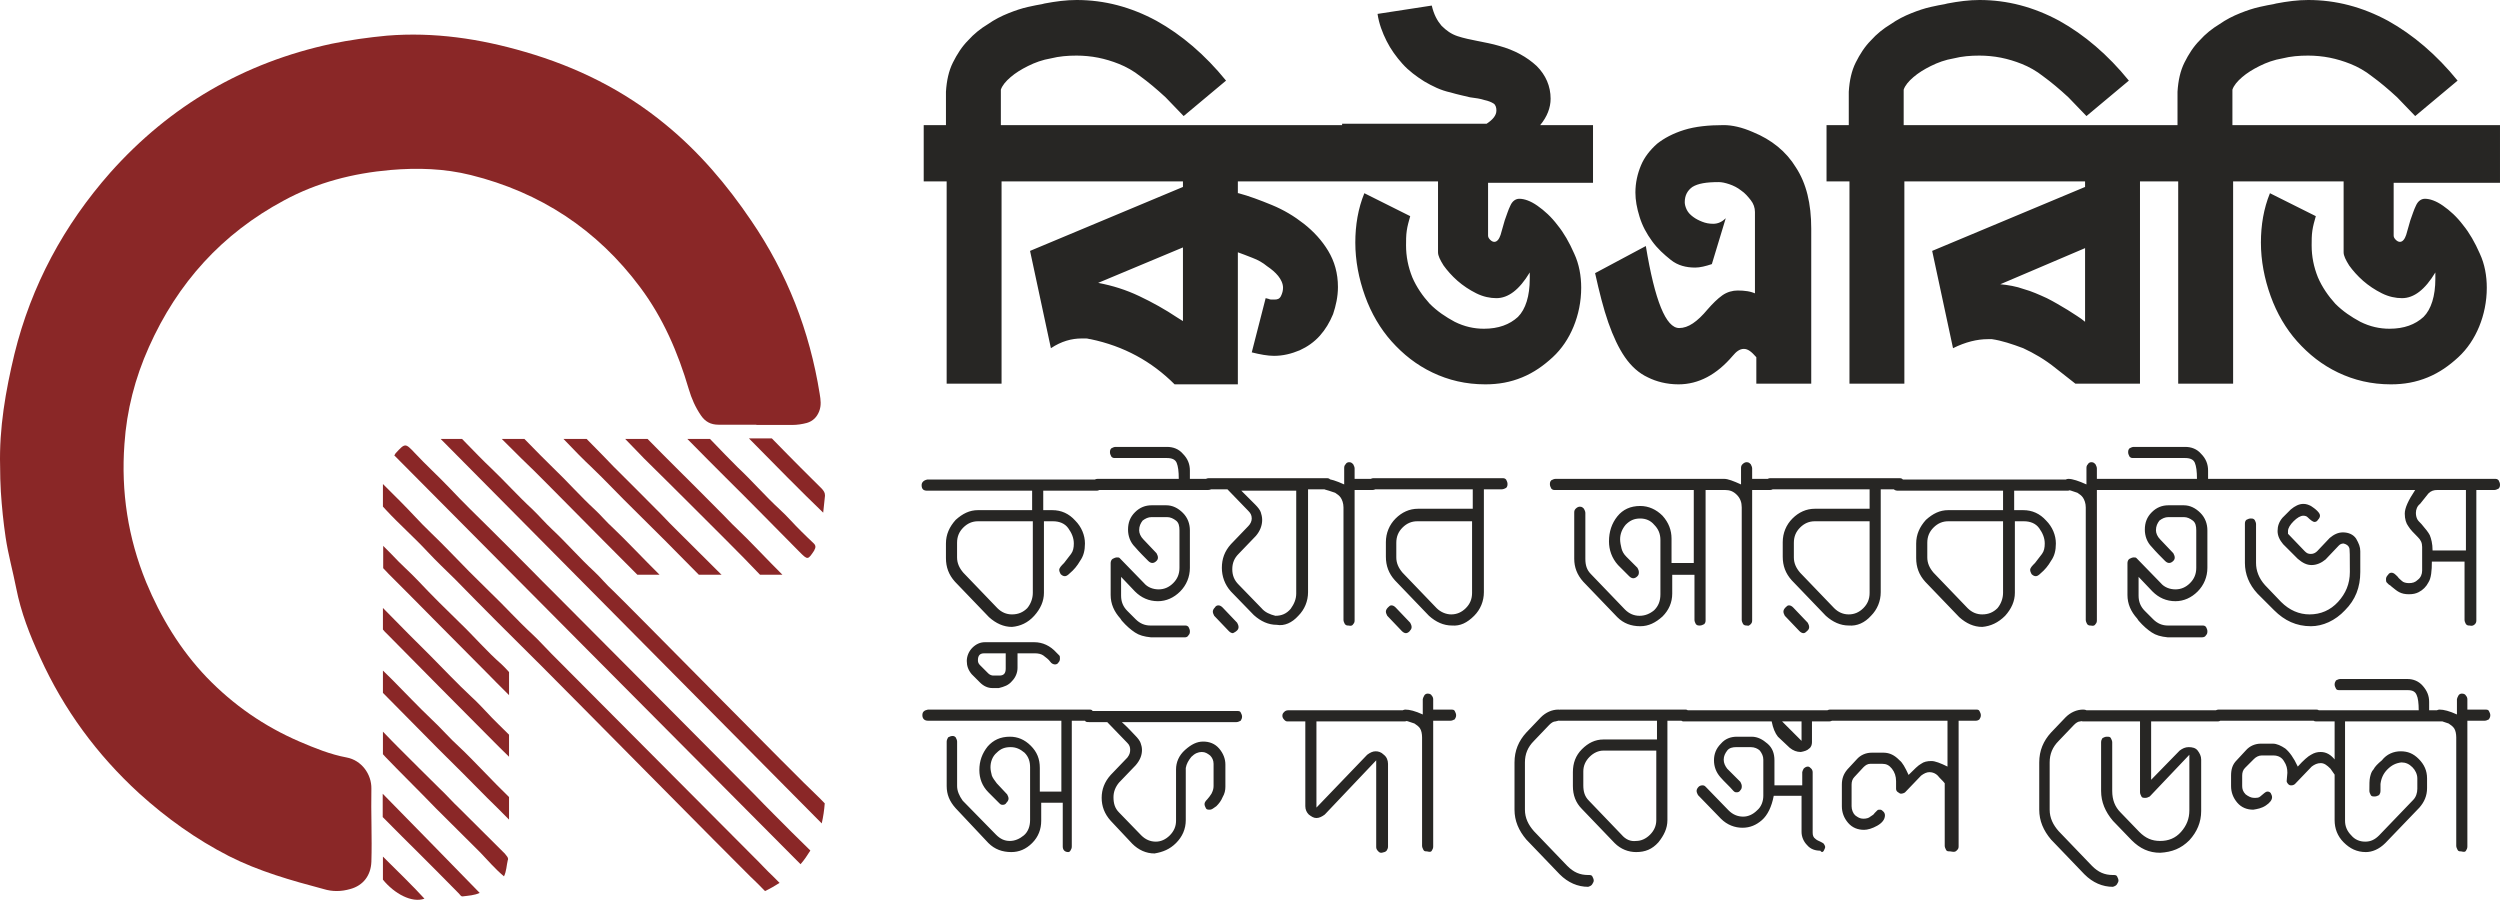
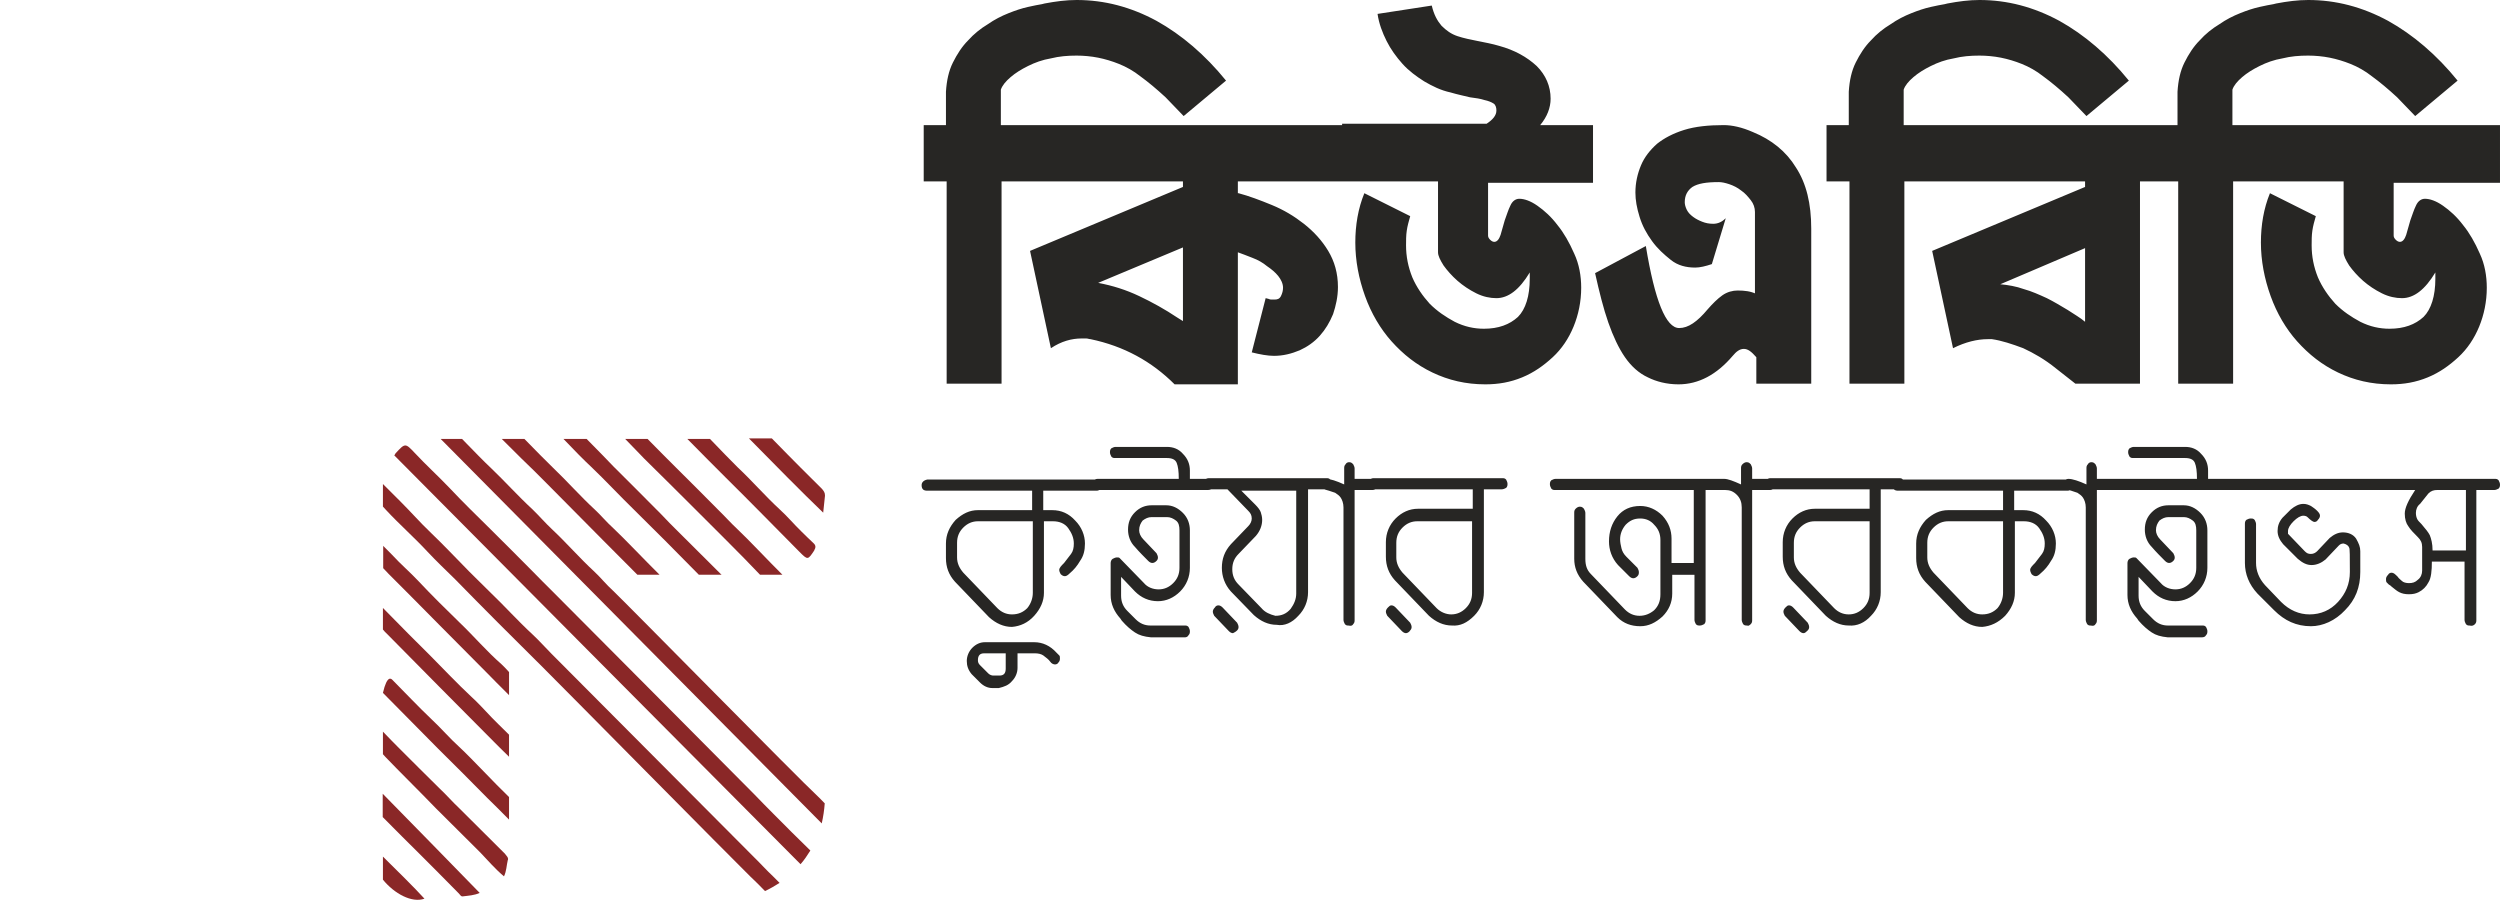
<svg xmlns="http://www.w3.org/2000/svg" width="289" height="105" viewBox="0 0 289 105" fill="none">
-   <path d="M87.453 49.096C85.998 49.096 84.543 49.096 83.059 49.096C82.157 49.096 81.517 48.744 81.022 48.012C80.382 47.074 79.945 46.078 79.625 44.994C78.374 40.745 76.657 36.761 74.009 33.215C69.033 26.535 62.457 22.228 54.426 20.236C51.371 19.474 48.257 19.386 45.144 19.65C40.808 20.03 36.676 21.085 32.835 23.166C25.677 27.004 20.526 32.688 17.209 40.13C15.609 43.705 14.648 47.426 14.386 51.323C13.979 56.831 14.794 62.163 16.889 67.291C18.577 71.364 20.846 75.114 23.902 78.308C26.986 81.501 30.536 83.963 34.61 85.721C36.385 86.482 38.189 87.215 40.08 87.566C41.797 87.889 42.961 89.5 42.932 91.17C42.874 93.983 43.019 96.796 42.932 99.609C42.874 101.191 42.001 102.363 40.488 102.773C39.469 103.066 38.451 103.095 37.403 102.773C33.65 101.777 29.925 100.722 26.462 98.964C22.68 97.03 19.246 94.569 16.074 91.698C11.215 87.244 7.374 82.029 4.638 75.993C3.445 73.415 2.427 70.807 1.874 67.994C1.496 66.06 0.943 64.097 0.652 62.134C0.39 60.376 0.216 58.618 0.099 56.86C0.041 55.864 0.012 54.897 0.012 53.901C-0.105 49.477 0.652 45.17 1.67 40.921C3.62 32.981 7.403 26.008 12.757 19.943C19.682 12.178 28.237 7.226 38.334 5.058C40.459 4.619 42.583 4.326 44.736 4.121C50.178 3.681 55.474 4.472 60.682 5.996C66.647 7.725 72.118 10.42 76.948 14.405C80.818 17.569 84.048 21.378 86.842 25.509C91.003 31.604 93.593 38.255 94.756 45.521C94.873 46.224 94.96 46.869 94.698 47.543C94.436 48.217 93.971 48.686 93.272 48.891C92.719 49.037 92.167 49.125 91.556 49.125H87.424L87.453 49.096Z" fill="#8A2727" />
  <path d="M93.678 98.321C93.329 98.877 92.98 99.405 92.543 99.903C78.285 85.575 55.559 62.692 45.578 52.642C45.665 52.555 45.665 52.467 45.753 52.379C46.829 51.207 46.858 51.207 47.935 52.349C49.245 53.756 50.67 55.045 51.98 56.422C53.522 58.063 55.122 59.616 56.723 61.198C58.352 62.839 59.982 64.421 61.582 66.062C62.339 66.824 63.066 67.585 63.823 68.318C65.452 69.959 85.559 90.146 87.189 91.816C87.945 92.578 88.702 93.398 89.459 94.131C90.855 95.537 92.252 96.944 93.678 98.321Z" fill="#8A2727" />
  <path d="M90.154 102.042C89.601 102.393 89.048 102.716 88.437 103.009C87.884 102.423 87.273 101.837 86.691 101.28C84.829 99.463 64.576 78.953 62.714 77.108C60.997 75.379 59.251 73.68 57.535 71.951C55.847 70.281 54.246 68.611 52.588 66.941C51.511 65.886 50.434 64.86 49.445 63.806C47.874 62.106 46.157 60.612 44.586 58.912C44.528 58.854 44.411 58.707 44.266 58.561V55.953C45.546 57.213 47.059 58.737 47.845 59.586C49.154 61.022 50.609 62.311 51.948 63.718C53.49 65.329 55.032 66.882 56.633 68.435C58.32 70.046 59.862 71.775 61.55 73.328C62.307 74.031 63.034 74.852 63.762 75.584C65.42 77.225 85.527 97.471 87.186 99.112C87.913 99.815 88.612 100.606 89.368 101.309C89.63 101.573 89.863 101.807 90.125 102.071L90.154 102.042Z" fill="#8A2727" />
  <path d="M95.342 92.842C95.284 93.633 95.167 94.424 94.993 95.186C81.986 82.06 61.006 60.905 50.938 50.738H53.411C54.546 51.91 56.088 53.492 56.728 54.078C58.387 55.661 59.871 57.331 61.558 58.884C62.344 59.645 63.042 60.466 63.828 61.198C65.516 62.781 67 64.509 68.688 66.062C69.444 66.765 70.084 67.586 70.87 68.289C72.587 69.93 92.606 90.293 94.352 91.875C94.702 92.197 95.022 92.549 95.342 92.871V92.842Z" fill="#8A2727" />
  <path d="M76.245 66.443H73.684C71.269 64.04 68.097 60.817 66.089 58.796C64.169 56.891 62.278 54.899 60.299 53.024C59.891 52.614 58.902 51.647 58 50.738H60.619C61.754 51.91 63.267 53.434 63.907 54.049C65.566 55.631 67.079 57.36 68.766 58.913C69.494 59.587 70.134 60.378 70.891 61.052C72.258 62.341 74.47 64.685 76.245 66.443Z" fill="#8A2727" />
  <path d="M83.436 66.443H80.788C78.431 64.04 75.346 60.935 73.309 58.942C71.622 57.301 70.021 55.573 68.334 53.961C67.664 53.346 66.297 51.969 65.133 50.738H67.81C68.945 51.881 70.371 53.346 70.953 53.961C72.582 55.602 74.212 57.184 75.812 58.825C76.539 59.528 77.238 60.319 77.994 61.052C79.333 62.37 81.661 64.714 83.436 66.472V66.443Z" fill="#8A2727" />
  <path d="M90.481 66.443H87.862C85.709 64.158 82.305 60.817 80.297 58.796C78.376 56.862 76.398 54.928 74.448 52.994C74.099 52.614 73.139 51.647 72.266 50.738H74.855C76.019 51.91 77.503 53.434 78.144 54.049C79.773 55.69 81.403 57.272 83.003 58.913C83.76 59.645 84.458 60.437 85.243 61.169C86.524 62.37 88.823 64.832 90.452 66.443H90.481Z" fill="#8A2727" />
  <path d="M58.699 99.433C58.553 100.048 58.553 100.693 58.262 101.308C57.243 100.459 56.4 99.462 55.527 98.554C53.839 96.855 52.122 95.185 50.434 93.485C49.358 92.401 48.31 91.288 47.263 90.262C46.332 89.354 45.459 88.416 44.557 87.508C44.498 87.45 44.411 87.362 44.266 87.186V84.578C44.906 85.252 45.604 85.955 45.895 86.248C47.525 87.889 49.212 89.559 50.871 91.2C51.627 91.903 52.297 92.694 53.053 93.397C54.741 95.097 56.429 96.737 58.087 98.408C58.291 98.583 58.437 98.759 58.582 98.964C58.669 99.052 58.757 99.228 58.728 99.374L58.699 99.433Z" fill="#8A2727" />
  <path d="M58.846 77.693V80.359C57.857 79.392 56.809 78.308 56.373 77.869L50.699 72.155C48.778 70.221 46.828 68.229 44.908 66.325C44.791 66.207 44.559 65.973 44.297 65.68V63.102C44.763 63.57 45.17 63.981 45.315 64.127C46.276 65.182 47.381 66.119 48.371 67.174C49.913 68.815 51.513 70.397 53.114 71.95C54.772 73.532 56.256 75.29 57.973 76.784C58.177 76.96 58.497 77.312 58.875 77.722L58.846 77.693Z" fill="#8A2727" />
  <path d="M58.844 84.873V87.48C58.117 86.777 57.389 86.044 57.127 85.781C55.003 83.642 52.879 81.503 50.784 79.394C48.747 77.343 46.71 75.262 44.673 73.211C44.586 73.153 44.44 72.977 44.266 72.772V70.281C46.099 72.156 48.368 74.442 49.823 75.877C51.337 77.401 52.821 78.983 54.421 80.478C55.265 81.239 56.05 82.118 56.865 82.968C57.156 83.261 58.029 84.14 58.844 84.931V84.873Z" fill="#8A2727" />
-   <path d="M58.844 92.167V94.746C57.913 93.808 56.836 92.724 56.342 92.255C54.479 90.351 52.588 88.476 50.667 86.571C48.95 84.843 46.303 82.147 44.266 80.096V77.518C44.76 77.986 45.226 78.455 45.371 78.602C46.885 80.125 48.339 81.678 49.882 83.143C50.987 84.169 51.977 85.341 53.083 86.337C54.625 87.772 57.098 90.468 58.844 92.138V92.167Z" fill="#8A2727" />
+   <path d="M58.844 92.167V94.746C57.913 93.808 56.836 92.724 56.342 92.255C54.479 90.351 52.588 88.476 50.667 86.571C48.95 84.843 46.303 82.147 44.266 80.096C44.76 77.986 45.226 78.455 45.371 78.602C46.885 80.125 48.339 81.678 49.882 83.143C50.987 84.169 51.977 85.341 53.083 86.337C54.625 87.772 57.098 90.468 58.844 92.138V92.167Z" fill="#8A2727" />
  <path d="M94.148 63.601C93.391 64.744 93.391 64.773 92.402 63.777C89.579 60.935 86.786 58.063 83.934 55.25C82.916 54.254 80.937 52.233 79.453 50.738H82.072C83.178 51.91 84.662 53.405 85.273 54.02C86.96 55.602 88.445 57.331 90.132 58.884C91.005 59.675 91.762 60.583 92.606 61.403C93.071 61.872 93.537 62.312 94.031 62.781C94.322 63.044 94.322 63.279 94.119 63.63L94.148 63.601Z" fill="#8A2727" />
  <path d="M55.474 103.214C54.834 103.507 54.165 103.536 53.466 103.624C53.263 103.624 53.175 103.419 53.059 103.302C51.517 101.749 50.004 100.196 48.462 98.673C47.443 97.647 45.61 95.86 44.242 94.453V91.758C47.763 95.332 52.128 99.815 55.445 103.214H55.474Z" fill="#8A2727" />
  <path d="M95.366 57.272V57.331C95.308 57.917 95.249 58.532 95.162 59.264C92.776 56.979 89.313 53.463 86.578 50.68H89.226C90.39 51.852 91.874 53.405 92.543 54.049C93.358 54.84 94.173 55.69 95.017 56.51C95.22 56.745 95.366 56.95 95.366 57.243V57.272Z" fill="#8A2727" />
  <path d="M49.067 103.887C47.612 104.415 45.575 103.301 44.266 101.69V99.023C45.866 100.606 47.903 102.598 49.067 103.887Z" fill="#8A2727" />
  <path d="M270.922 29.165C270.922 29.566 271.163 30.048 271.565 30.691C271.967 31.253 272.529 31.896 273.172 32.459C273.814 33.021 274.538 33.503 275.341 33.905C276.144 34.306 276.948 34.467 277.671 34.467C279.037 34.467 280.322 33.503 281.527 31.494V32.218C281.527 34.226 281.045 35.753 280.162 36.636C279.197 37.52 277.912 38.002 276.225 38.002C275.1 38.002 273.975 37.761 272.85 37.199C271.806 36.636 270.842 35.994 269.958 35.11C269.155 34.226 268.431 33.182 267.949 32.057C267.467 30.852 267.226 29.647 267.226 28.361C267.226 27.799 267.226 27.236 267.307 26.674C267.387 26.111 267.548 25.549 267.708 24.987L262.406 22.335C261.683 24.103 261.361 26.031 261.361 28.04C261.361 30.129 261.763 32.218 262.486 34.226C263.209 36.235 264.254 38.002 265.539 39.448C266.905 40.975 268.431 42.18 270.279 43.064C272.127 43.948 274.136 44.43 276.385 44.43C277.912 44.43 279.278 44.189 280.644 43.626C282.009 43.064 283.134 42.26 284.179 41.296C285.223 40.332 286.027 39.127 286.589 37.761C287.151 36.395 287.473 34.869 287.473 33.262C287.473 31.896 287.232 30.53 286.669 29.325C286.107 28.04 285.464 26.915 284.741 26.031C284.018 25.067 283.215 24.344 282.411 23.782C281.608 23.219 280.885 22.978 280.322 22.978C279.921 22.978 279.519 23.219 279.278 23.782C279.037 24.264 278.876 24.826 278.635 25.469C278.474 26.031 278.314 26.593 278.153 27.156C277.992 27.638 277.751 27.959 277.43 27.959C277.269 27.959 277.108 27.879 276.948 27.718C276.787 27.558 276.707 27.397 276.707 27.236V21.13H288.999V14.462H259.835V20.97H270.922V29.165ZM249.149 14.462V20.97H251.8V44.349H258.148V20.97H260.799V14.462H258.067V10.364C258.228 9.882 258.63 9.4 259.192 8.918C259.754 8.436 260.397 8.034 261.201 7.633C262.004 7.231 262.888 6.91 263.852 6.749C264.816 6.508 265.78 6.427 266.825 6.427C267.628 6.427 268.512 6.508 269.315 6.668C270.119 6.829 270.922 7.07 271.725 7.392C272.529 7.713 273.413 8.195 274.216 8.838C275.1 9.48 276.064 10.284 277.108 11.248L279.197 13.417L284.098 9.32C281.688 6.347 278.956 4.017 276.064 2.41C273.091 0.803 270.038 0 266.825 0C265.619 0 264.414 0.161 263.129 0.402L262.807 0.482C262.406 0.562 261.843 0.643 261.201 0.803C260.477 0.964 259.754 1.205 258.951 1.527C258.148 1.848 257.344 2.25 256.541 2.812C255.737 3.294 254.934 3.937 254.291 4.66C253.568 5.383 253.006 6.267 252.524 7.231C252.041 8.195 251.8 9.32 251.72 10.605V14.462H249.149ZM225.769 40.252C227.215 39.529 228.581 39.207 229.786 39.207H230.268C231.393 39.368 232.598 39.77 233.884 40.252C235.089 40.814 236.375 41.537 237.66 42.582L239.91 44.349H247.382V20.97H250.033V14.462H221.832V20.97H241.034V21.612L223.359 29.004L225.769 40.252ZM241.034 28.683V37.199C240.472 36.717 239.749 36.315 239.026 35.833C238.222 35.351 237.419 34.869 236.616 34.467C235.732 34.065 234.848 33.664 233.964 33.423C233.08 33.101 232.116 32.941 231.233 32.86L241.034 28.683ZM211.147 14.462V20.97H213.798V44.349H220.145V20.97H222.797V14.462H220.065V10.364C220.226 9.882 220.627 9.4 221.19 8.918C221.752 8.436 222.395 8.034 223.198 7.633C224.002 7.231 224.885 6.91 225.85 6.749C226.814 6.508 227.778 6.427 228.822 6.427C229.626 6.427 230.51 6.508 231.313 6.668C232.116 6.829 232.92 7.07 233.723 7.392C234.527 7.713 235.41 8.195 236.214 8.838C237.098 9.48 238.062 10.284 239.106 11.248L241.195 13.417L246.096 9.32C243.686 6.347 240.954 4.017 238.062 2.41C235.089 0.803 232.036 0 228.822 0C227.617 0 226.412 0.161 225.127 0.402L224.805 0.482C224.403 0.562 223.841 0.643 223.198 0.803C222.475 0.964 221.752 1.205 220.949 1.527C220.145 1.848 219.342 2.25 218.538 2.812C217.735 3.294 216.932 3.937 216.289 4.66C215.566 5.383 215.003 6.267 214.521 7.231C214.039 8.195 213.798 9.32 213.718 10.605V14.462H211.147ZM203.032 33.985C202.389 33.664 201.666 33.583 200.863 33.583C200.301 33.583 199.658 33.744 199.095 34.146C198.533 34.547 197.971 35.11 197.408 35.753C196.203 37.199 195.159 37.922 194.114 37.922C192.588 37.922 191.302 34.788 190.258 28.441L184.393 31.575C184.875 33.744 185.357 35.672 185.919 37.279C186.482 38.886 187.124 40.252 187.847 41.296C188.57 42.341 189.454 43.144 190.499 43.626C191.463 44.108 192.668 44.43 194.034 44.43C196.364 44.43 198.453 43.305 200.301 41.136C200.702 40.654 201.104 40.332 201.586 40.332C202.068 40.332 202.47 40.654 203.032 41.296V44.349H209.379V26.433C209.379 23.541 208.817 21.211 207.612 19.363C206.487 17.515 204.8 16.149 202.63 15.265C201.345 14.703 200.22 14.462 199.256 14.462C197.489 14.462 195.962 14.622 194.677 15.024C193.391 15.426 192.347 15.988 191.543 16.631C190.74 17.354 190.097 18.157 189.695 19.122C189.294 20.086 189.053 21.13 189.053 22.255C189.053 23.139 189.213 24.023 189.535 25.067C189.856 26.111 190.338 26.995 190.981 27.879C191.623 28.763 192.347 29.405 193.15 30.048C193.953 30.691 194.918 30.932 195.962 30.932C196.524 30.932 197.167 30.771 197.89 30.53L199.497 25.228C199.095 25.629 198.613 25.87 198.051 25.87C197.569 25.87 197.167 25.79 196.765 25.629C196.364 25.469 196.042 25.308 195.721 25.067C195.4 24.826 195.159 24.585 194.998 24.264C194.837 23.942 194.757 23.621 194.757 23.38C194.757 22.576 195.078 22.014 195.641 21.612C196.283 21.211 197.248 21.05 198.694 21.05C199.015 21.05 199.417 21.13 199.899 21.291C200.381 21.452 200.863 21.693 201.265 22.014C201.747 22.335 202.068 22.737 202.389 23.139C202.711 23.541 202.872 24.023 202.872 24.505V33.985H203.032ZM155.148 14.462V20.97H166.235V29.165C166.235 29.566 166.476 30.048 166.878 30.691C167.28 31.253 167.842 31.896 168.485 32.459C169.127 33.021 169.851 33.503 170.654 33.905C171.457 34.306 172.261 34.467 172.984 34.467C174.35 34.467 175.635 33.503 176.84 31.494V32.218C176.84 34.226 176.358 35.753 175.475 36.636C174.51 37.52 173.225 38.002 171.538 38.002C170.413 38.002 169.288 37.761 168.163 37.199C167.119 36.636 166.155 35.994 165.271 35.11C164.468 34.226 163.744 33.182 163.262 32.057C162.78 30.852 162.539 29.647 162.539 28.361C162.539 27.799 162.539 27.236 162.62 26.674C162.7 26.111 162.861 25.549 163.021 24.987L157.719 22.335C156.996 24.103 156.674 26.031 156.674 28.04C156.674 30.129 157.076 32.218 157.799 34.226C158.522 36.235 159.567 38.002 160.852 39.448C162.218 40.975 163.744 42.18 165.592 43.064C167.44 43.948 169.449 44.43 171.698 44.43C173.225 44.43 174.591 44.189 175.957 43.626C177.322 43.064 178.447 42.26 179.492 41.296C180.536 40.332 181.34 39.127 181.902 37.761C182.464 36.395 182.786 34.869 182.786 33.262C182.786 31.896 182.545 30.53 181.982 29.325C181.42 28.04 180.777 26.915 180.054 26.031C179.331 25.067 178.528 24.344 177.724 23.782C176.921 23.219 176.198 22.978 175.635 22.978C175.234 22.978 174.832 23.219 174.591 23.782C174.35 24.264 174.189 24.826 173.948 25.469C173.787 26.031 173.627 26.593 173.466 27.156C173.305 27.638 173.064 27.959 172.743 27.959C172.582 27.959 172.422 27.879 172.261 27.718C172.1 27.558 172.02 27.397 172.02 27.236V21.13H184.152V14.462H178.046C178.849 13.498 179.251 12.453 179.251 11.409C179.251 9.963 178.688 8.677 177.644 7.633C176.519 6.588 175.073 5.785 173.305 5.303C172.502 5.062 171.618 4.901 170.815 4.74C170.011 4.58 169.208 4.419 168.485 4.178C167.762 3.937 167.199 3.535 166.637 2.973C166.155 2.41 165.753 1.687 165.512 0.643L159.245 1.607C159.406 2.732 159.808 3.776 160.29 4.74C160.772 5.704 161.415 6.588 162.138 7.392C162.861 8.195 163.744 8.838 164.628 9.4C165.592 9.963 166.556 10.445 167.681 10.686C168.485 10.927 169.288 11.087 169.931 11.248C170.574 11.328 171.136 11.409 171.618 11.569C172.02 11.65 172.422 11.81 172.663 11.971C172.904 12.132 172.984 12.453 172.984 12.774C172.984 13.337 172.582 13.819 171.859 14.301H155.148V14.462ZM143.016 20.97H156.112V14.462H117.547V20.97H136.749V21.612L119.074 29.004L121.484 40.252C122.689 39.448 123.894 39.127 125.019 39.127C125.18 39.127 125.421 39.127 125.582 39.127C125.742 39.127 125.903 39.207 126.064 39.207C129.92 40.011 133.134 41.778 135.785 44.43H143.096V29.165C143.578 29.325 144.141 29.566 144.783 29.807C145.426 30.048 145.989 30.37 146.471 30.771C146.953 31.093 147.435 31.494 147.756 31.896C148.078 32.298 148.319 32.78 148.319 33.262C148.319 33.583 148.238 33.905 148.078 34.226C147.917 34.547 147.676 34.628 147.354 34.628C147.274 34.628 147.194 34.628 147.033 34.628C146.872 34.628 146.792 34.628 146.631 34.547L146.31 34.467L144.703 40.734C145.667 40.975 146.551 41.136 147.274 41.136C148.319 41.136 149.283 40.895 150.247 40.493C151.131 40.091 151.934 39.529 152.577 38.806C153.22 38.083 153.702 37.279 154.103 36.315C154.425 35.351 154.666 34.306 154.666 33.182C154.666 31.575 154.264 30.209 153.541 29.004C152.818 27.799 151.854 26.754 150.729 25.87C149.604 24.987 148.399 24.264 147.033 23.701C145.667 23.139 144.382 22.657 143.177 22.335H143.096V20.97H143.016ZM131.688 34.226C130.161 33.503 128.635 33.021 126.947 32.7L136.749 28.602V37.118L136.106 36.717C134.66 35.753 133.214 34.949 131.688 34.226ZM106.781 14.462V20.97H109.433V44.349H115.78V20.97H118.431V14.462H115.699V10.364C115.86 9.882 116.262 9.4 116.824 8.918C117.387 8.436 118.029 8.034 118.833 7.633C119.636 7.231 120.52 6.91 121.484 6.749C122.448 6.508 123.412 6.427 124.457 6.427C125.26 6.427 126.144 6.508 126.947 6.668C127.751 6.829 128.554 7.07 129.358 7.392C130.161 7.713 131.045 8.195 131.848 8.838C132.732 9.48 133.696 10.284 134.741 11.248L136.83 13.417L141.73 9.32C139.32 6.347 136.589 4.017 133.696 2.41C130.723 0.803 127.67 0 124.457 0C123.252 0 122.046 0.161 120.761 0.402L120.44 0.482C120.038 0.562 119.475 0.643 118.833 0.803C118.11 0.964 117.387 1.205 116.583 1.527C115.78 1.848 114.976 2.25 114.173 2.812C113.369 3.294 112.566 3.937 111.923 4.66C111.2 5.383 110.638 6.267 110.156 7.231C109.674 8.195 109.433 9.32 109.352 10.605V14.462H106.781Z" fill="#272624" />
  <path d="M281.205 63.633C281.205 62.83 281.044 62.267 280.883 61.866C280.723 61.544 280.401 61.143 279.919 60.58C279.678 60.339 279.518 60.178 279.437 60.018C279.357 59.857 279.277 59.616 279.277 59.295C279.277 58.893 279.437 58.491 279.759 58.25L280.723 57.045C281.044 56.724 281.366 56.643 281.767 56.643H285.061V63.633H281.205ZM286.106 72.15C286.266 71.989 286.266 71.828 286.266 71.668V56.643H288.355C288.516 56.643 288.677 56.563 288.837 56.483C288.998 56.322 288.998 56.161 288.998 56.001C288.998 55.84 288.918 55.679 288.837 55.519C288.677 55.358 288.596 55.358 288.355 55.358H274.376C274.215 55.358 274.054 55.438 273.974 55.519C273.813 55.679 273.733 55.84 273.733 56.001C273.733 56.161 273.813 56.322 273.974 56.483C274.135 56.643 274.295 56.643 274.376 56.643H279.196C278.393 57.849 277.991 58.732 277.991 59.375C277.991 60.018 278.152 60.5 278.393 60.821C278.634 61.223 279.036 61.625 279.518 62.107C279.839 62.428 280 62.749 280 63.231V65.963C280 66.365 279.839 66.767 279.518 67.008C279.196 67.329 278.875 67.409 278.473 67.409C278.152 67.409 277.83 67.329 277.67 67.168C277.509 67.008 277.268 66.847 277.188 66.686C276.866 66.365 276.706 66.204 276.465 66.204C276.304 66.204 276.143 66.285 276.063 66.445C275.902 66.606 275.822 66.767 275.822 66.927C275.822 67.088 275.822 67.249 275.902 67.329C275.983 67.409 276.063 67.49 276.143 67.57C276.304 67.65 276.384 67.731 276.465 67.811C276.786 68.052 277.027 68.293 277.348 68.454C277.67 68.615 277.991 68.695 278.473 68.695C278.955 68.695 279.277 68.615 279.598 68.454C280.08 68.213 280.482 67.811 280.723 67.329C281.044 66.847 281.124 65.963 281.124 64.919H284.901V71.668C284.901 71.828 284.981 71.989 285.061 72.15C285.222 72.31 285.302 72.31 285.463 72.31C285.784 72.391 285.945 72.31 286.106 72.15ZM271.082 70.543C272.287 69.338 272.849 67.891 272.849 66.124V63.714C272.849 63.231 272.688 62.83 272.367 62.267C272.046 61.785 271.483 61.544 270.841 61.544C270.278 61.544 269.796 61.785 269.314 62.187L267.868 63.714C267.707 63.874 267.466 64.035 267.145 64.035C266.823 64.035 266.663 63.955 266.422 63.714L264.493 61.705V61.384C264.493 61.062 264.734 60.66 265.136 60.259C265.538 59.857 265.94 59.616 266.261 59.616C266.502 59.616 266.663 59.696 266.743 59.777C267.064 60.098 267.386 60.339 267.547 60.339C267.707 60.339 267.868 60.259 267.948 60.098C268.109 59.937 268.189 59.777 268.189 59.616C268.189 59.455 268.109 59.295 267.868 59.054C267.627 58.813 267.386 58.652 267.145 58.491C266.823 58.331 266.582 58.25 266.261 58.25C265.779 58.25 265.297 58.491 264.815 58.893L263.851 59.857C263.449 60.339 263.288 60.821 263.288 61.384C263.288 61.946 263.529 62.428 263.931 62.91L265.618 64.597C266.181 65.079 266.663 65.32 267.225 65.32C267.788 65.32 268.35 65.079 268.832 64.678L270.359 63.071C270.519 62.91 270.68 62.83 270.921 62.83C271.242 62.91 271.483 63.071 271.564 63.312C271.644 63.392 271.644 64.356 271.644 66.124C271.644 67.49 271.162 68.615 270.278 69.579C269.394 70.543 268.27 71.025 266.984 71.025C265.779 71.025 264.654 70.543 263.69 69.579L261.842 67.65C261.119 66.847 260.798 65.963 260.798 65.079V60.58C260.798 60.419 260.717 60.259 260.637 60.098C260.476 59.937 260.396 59.938 260.155 59.938C259.994 59.938 259.834 60.018 259.673 60.098C259.512 60.259 259.512 60.419 259.512 60.58V65.079C259.512 66.365 259.994 67.57 260.958 68.615L262.887 70.543C264.092 71.748 265.458 72.391 267.145 72.391C268.511 72.391 269.957 71.748 271.082 70.543ZM274.777 56.483C274.938 56.322 274.938 56.161 274.938 56.001C274.938 55.84 274.858 55.679 274.777 55.519C274.617 55.358 274.536 55.358 274.295 55.358H257.263C257.102 55.358 256.941 55.438 256.781 55.519C256.62 55.679 256.62 55.84 256.62 56.001C256.62 56.161 256.7 56.322 256.781 56.483C256.941 56.643 257.022 56.643 257.263 56.643H274.295C274.536 56.643 274.697 56.563 274.777 56.483ZM257.745 56.483C257.905 56.322 257.905 56.161 257.905 56.001C257.905 55.84 257.825 55.679 257.745 55.519C257.584 55.358 257.504 55.358 257.263 55.358H255.254V54.394C255.254 53.671 255.013 53.028 254.451 52.465C253.969 51.903 253.326 51.662 252.603 51.662H246.657C246.497 51.662 246.336 51.742 246.175 51.823C246.015 51.983 246.015 52.144 246.015 52.305C246.015 52.466 246.095 52.626 246.175 52.787C246.336 52.948 246.416 52.948 246.657 52.948H252.603C253.165 52.948 253.567 53.108 253.728 53.51C253.888 53.912 253.969 54.474 253.969 55.358H244.568C244.408 55.358 244.247 55.438 244.086 55.519C243.926 55.679 243.926 55.84 243.926 56.001C243.926 56.161 244.006 56.322 244.086 56.483C244.247 56.643 244.327 56.643 244.568 56.643H257.343C257.504 56.643 257.664 56.563 257.745 56.483ZM255.013 73.435C255.174 73.274 255.174 73.114 255.174 72.953C255.174 72.792 255.093 72.632 255.013 72.471C254.852 72.31 254.772 72.31 254.531 72.31H250.594C249.951 72.31 249.389 72.069 248.907 71.587L247.943 70.623C247.461 70.141 247.22 69.579 247.22 68.856V66.686L248.827 68.374C249.55 69.097 250.433 69.498 251.478 69.498C252.442 69.498 253.326 69.097 254.049 68.374C254.772 67.65 255.174 66.686 255.174 65.642V61.303C255.174 60.58 254.933 59.857 254.37 59.295C253.808 58.732 253.165 58.411 252.442 58.411H250.674C249.951 58.411 249.309 58.652 248.746 59.214C248.184 59.777 247.943 60.419 247.943 61.223C247.943 61.946 248.184 62.669 248.746 63.231C249.228 63.794 249.791 64.356 250.273 64.838C250.433 64.999 250.594 65.079 250.755 65.079C250.915 65.079 251.076 64.999 251.237 64.838C251.398 64.678 251.398 64.517 251.398 64.437C251.398 64.276 251.317 64.115 251.237 63.955L249.71 62.348C249.389 62.026 249.228 61.625 249.228 61.303C249.228 60.821 249.389 60.5 249.63 60.178C249.951 59.937 250.273 59.777 250.674 59.777H252.442C252.844 59.777 253.165 59.937 253.486 60.178C253.808 60.419 253.888 60.821 253.888 61.303V65.642C253.888 66.365 253.647 66.927 253.165 67.409C252.683 67.891 252.121 68.132 251.478 68.132C250.835 68.132 250.192 67.891 249.791 67.409L246.979 64.517C246.898 64.437 246.818 64.437 246.657 64.437C246.497 64.437 246.336 64.517 246.175 64.597C246.015 64.678 245.934 64.919 245.934 65.079V68.775C245.934 69.82 246.336 70.703 247.059 71.507L247.22 71.748C247.782 72.391 248.264 72.792 248.746 73.114C249.228 73.435 249.791 73.596 250.594 73.676H254.531C254.772 73.676 254.933 73.596 255.013 73.435ZM242.238 72.15C242.399 71.989 242.399 71.828 242.399 71.668V56.643H244.488C244.649 56.643 244.809 56.563 244.97 56.483C245.131 56.322 245.131 56.161 245.131 56.001C245.131 55.84 245.05 55.679 244.97 55.519C244.809 55.358 244.729 55.358 244.488 55.358H242.399V54.153C242.399 53.992 242.319 53.831 242.238 53.671C242.078 53.51 241.997 53.43 241.756 53.43C241.596 53.43 241.435 53.51 241.355 53.671C241.194 53.831 241.194 53.992 241.194 54.153V56.001C240.31 55.599 239.587 55.358 239.105 55.358C238.944 55.358 238.784 55.438 238.623 55.519C238.462 55.679 238.462 55.84 238.462 56.001C238.462 56.242 238.543 56.402 238.703 56.483C238.864 56.563 239.105 56.643 239.426 56.724C239.667 56.804 239.909 56.884 240.15 56.965C240.391 57.125 240.632 57.286 240.792 57.527C240.953 57.768 241.114 58.17 241.114 58.652V71.668C241.114 71.828 241.194 71.989 241.274 72.15C241.435 72.31 241.515 72.31 241.676 72.31C241.997 72.391 242.158 72.31 242.238 72.15ZM227.455 70.302L223.519 66.204C223.036 65.642 222.795 65.079 222.795 64.437V62.749C222.795 62.026 223.036 61.464 223.519 60.982C224.001 60.5 224.563 60.259 225.206 60.259H231.553V68.534C231.553 69.177 231.312 69.82 230.91 70.302C230.428 70.784 229.866 71.025 229.143 71.025C228.5 71.025 227.937 70.784 227.455 70.302ZM231.794 71.186C232.517 70.382 232.919 69.498 232.919 68.534V60.259H233.963C234.686 60.259 235.329 60.5 235.731 61.062C236.132 61.625 236.373 62.187 236.373 62.83C236.373 63.312 236.293 63.714 236.052 64.035C235.731 64.437 235.49 64.758 235.249 65.079C234.927 65.401 234.686 65.642 234.686 65.883C234.686 66.043 234.767 66.204 234.847 66.365C235.008 66.526 235.168 66.606 235.329 66.606C235.49 66.606 235.65 66.526 235.891 66.285C236.373 65.883 236.775 65.401 237.096 64.838C237.498 64.276 237.659 63.633 237.659 62.83C237.659 61.866 237.257 60.902 236.534 60.178C235.811 59.375 234.927 58.973 233.883 58.973H232.838V56.724H239.025C239.185 56.724 239.346 56.643 239.426 56.563C239.587 56.402 239.587 56.242 239.587 56.081C239.587 55.92 239.507 55.76 239.426 55.599C239.266 55.438 239.185 55.438 239.025 55.438H219.421C219.019 55.519 218.778 55.76 218.778 56.081C218.778 56.563 219.019 56.724 219.421 56.724H231.553V58.973H225.206C224.242 58.973 223.438 59.375 222.635 60.098C221.912 60.902 221.51 61.785 221.51 62.83V64.517C221.51 65.561 221.831 66.445 222.554 67.249L226.491 71.346C227.295 72.069 228.178 72.471 229.143 72.471C230.107 72.391 230.99 71.989 231.794 71.186ZM208.976 72.873C209.137 72.712 209.137 72.551 209.137 72.471C209.137 72.31 209.057 72.15 208.976 71.989L207.289 70.221C207.129 70.061 206.968 69.98 206.807 69.98C206.646 69.98 206.566 70.061 206.405 70.221C206.245 70.382 206.164 70.543 206.164 70.703C206.164 70.864 206.245 71.025 206.325 71.186L208.012 72.953C208.173 73.114 208.334 73.194 208.494 73.194C208.655 73.194 208.816 73.033 208.976 72.873ZM212.029 70.302L208.093 66.204C207.611 65.642 207.37 65.079 207.37 64.437V62.749C207.37 62.026 207.611 61.464 208.093 60.982C208.575 60.5 209.137 60.259 209.78 60.259H216.127V68.534C216.127 69.257 215.886 69.82 215.404 70.302C214.922 70.784 214.359 71.025 213.717 71.025C213.074 71.025 212.512 70.784 212.029 70.302ZM216.288 71.186C217.011 70.462 217.412 69.498 217.412 68.454V56.563H219.501C219.662 56.563 219.823 56.483 219.983 56.402C220.144 56.242 220.144 56.081 220.144 55.92C220.144 55.76 220.064 55.599 219.983 55.438C219.823 55.278 219.742 55.278 219.501 55.278H204.638C204.477 55.278 204.317 55.358 204.236 55.438C204.076 55.599 203.995 55.76 203.995 55.92C203.995 56.081 204.076 56.242 204.236 56.402C204.397 56.563 204.558 56.563 204.638 56.563H216.127V58.813H209.78C208.816 58.813 207.932 59.214 207.209 59.938C206.486 60.66 206.084 61.625 206.084 62.669V64.356C206.084 65.401 206.405 66.285 207.129 67.088L211.065 71.186C211.869 71.909 212.753 72.31 213.717 72.31C214.681 72.391 215.565 71.989 216.288 71.186ZM202.388 72.15C202.549 71.989 202.549 71.828 202.549 71.668V56.643H204.638C204.799 56.643 204.959 56.563 205.04 56.483C205.2 56.322 205.2 56.161 205.2 56.001C205.2 55.84 205.12 55.679 205.04 55.519C204.879 55.358 204.799 55.358 204.638 55.358H202.549V54.153C202.549 53.992 202.469 53.831 202.388 53.671C202.228 53.51 202.147 53.43 201.906 53.43C201.746 53.43 201.585 53.51 201.424 53.671C201.264 53.831 201.263 53.992 201.263 54.153V56.001C200.38 55.599 199.737 55.358 199.335 55.358H179.812C179.651 55.358 179.491 55.438 179.33 55.519C179.169 55.679 179.169 55.84 179.169 56.001C179.169 56.161 179.25 56.322 179.33 56.483C179.491 56.643 179.571 56.643 179.812 56.643H195.8V65.079H193.229V62.267C193.229 61.303 192.908 60.419 192.185 59.616C191.462 58.893 190.578 58.491 189.614 58.491C188.489 58.491 187.605 58.893 186.962 59.696C186.32 60.5 185.998 61.464 185.998 62.589C185.998 63.553 186.32 64.517 187.043 65.32L188.328 66.606C188.489 66.767 188.65 66.847 188.81 66.847C188.971 66.847 189.132 66.767 189.292 66.606C189.453 66.445 189.453 66.284 189.453 66.124C189.453 65.963 189.373 65.802 189.292 65.642L188.007 64.356C187.686 64.035 187.525 63.714 187.445 63.392C187.364 63.071 187.284 62.669 187.284 62.348C187.284 61.705 187.525 61.143 187.927 60.66C188.409 60.178 188.891 59.938 189.614 59.938C190.257 59.938 190.819 60.178 191.221 60.66C191.703 61.143 191.944 61.705 191.944 62.428V68.695C191.944 69.498 191.703 70.061 191.221 70.543C190.739 70.944 190.176 71.186 189.533 71.186C188.891 71.186 188.328 70.945 187.846 70.462L183.909 66.365C183.427 65.883 183.267 65.32 183.267 64.597V59.295C183.267 59.134 183.186 58.973 183.106 58.813C182.945 58.652 182.865 58.572 182.624 58.572C182.463 58.572 182.303 58.652 182.142 58.813C181.981 58.973 181.981 59.134 181.981 59.295V64.597C181.981 65.561 182.303 66.445 183.026 67.249L186.962 71.346C187.686 72.069 188.569 72.391 189.614 72.391C190.578 72.391 191.381 71.989 192.185 71.266C192.908 70.543 193.31 69.659 193.31 68.615V66.445H195.881V71.668C195.881 71.828 195.961 71.989 196.041 72.15C196.202 72.31 196.282 72.31 196.523 72.31C196.684 72.31 196.845 72.23 197.005 72.15C197.166 71.989 197.166 71.828 197.166 71.668V56.643H199.416C199.978 56.643 200.38 56.804 200.781 57.206C201.183 57.608 201.344 58.09 201.344 58.652V71.668C201.344 71.828 201.424 71.989 201.505 72.15C201.665 72.31 201.746 72.31 201.987 72.31C202.067 72.391 202.228 72.31 202.388 72.15ZM163.02 72.873C163.181 72.712 163.181 72.551 163.181 72.471C163.181 72.31 163.101 72.15 163.02 71.989L161.333 70.221C161.172 70.061 161.012 69.98 160.851 69.98C160.69 69.98 160.61 70.061 160.449 70.221C160.289 70.382 160.208 70.543 160.208 70.703C160.208 70.864 160.289 71.025 160.369 71.186L162.056 72.953C162.217 73.114 162.377 73.194 162.538 73.194C162.699 73.194 162.94 73.033 163.02 72.873ZM166.073 70.302L162.136 66.204C161.654 65.642 161.413 65.079 161.413 64.437V62.749C161.413 62.026 161.654 61.464 162.136 60.982C162.619 60.5 163.181 60.259 163.824 60.259H170.171V68.534C170.171 69.257 169.93 69.82 169.448 70.302C168.966 70.784 168.403 71.025 167.76 71.025C167.198 71.025 166.555 70.784 166.073 70.302ZM170.412 71.186C171.135 70.462 171.537 69.498 171.537 68.454V56.563H173.625C173.786 56.563 173.947 56.483 174.108 56.402C174.268 56.242 174.268 56.081 174.268 55.92C174.268 55.76 174.188 55.599 174.108 55.438C173.947 55.278 173.867 55.278 173.625 55.278H158.762C158.601 55.278 158.441 55.358 158.36 55.438C158.2 55.599 158.119 55.76 158.119 55.92C158.119 56.081 158.2 56.242 158.36 56.402C158.521 56.563 158.682 56.563 158.762 56.563H170.251V58.813H163.904C162.94 58.813 162.056 59.214 161.333 59.938C160.61 60.66 160.208 61.625 160.208 62.669V64.356C160.208 65.401 160.53 66.285 161.253 67.088L165.189 71.186C165.993 71.909 166.877 72.31 167.841 72.31C168.805 72.391 169.608 71.989 170.412 71.186ZM156.432 72.15C156.593 71.989 156.593 71.828 156.593 71.668V56.643H158.682C158.842 56.643 159.003 56.563 159.164 56.483C159.324 56.322 159.324 56.161 159.324 56.001C159.324 55.84 159.244 55.679 159.164 55.519C159.003 55.358 158.923 55.358 158.682 55.358H156.593V54.153C156.593 53.992 156.512 53.831 156.432 53.671C156.271 53.51 156.191 53.43 155.95 53.43C155.789 53.43 155.629 53.51 155.548 53.671C155.388 53.831 155.388 53.992 155.388 54.153V56.001C154.504 55.599 153.781 55.358 153.299 55.358C153.138 55.358 152.977 55.438 152.817 55.519C152.656 55.679 152.656 55.84 152.656 56.001C152.656 56.242 152.736 56.402 152.897 56.483C153.058 56.563 153.299 56.643 153.62 56.724C153.861 56.804 154.102 56.884 154.343 56.965C154.584 57.125 154.825 57.286 154.986 57.527C155.147 57.768 155.307 58.17 155.307 58.652V71.668C155.307 71.828 155.388 71.989 155.468 72.15C155.629 72.31 155.709 72.31 155.87 72.31C156.191 72.391 156.352 72.31 156.432 72.15ZM143.015 72.873C143.175 72.712 143.175 72.551 143.175 72.471C143.175 72.31 143.095 72.15 143.015 71.989L141.328 70.221C141.167 70.061 141.006 69.98 140.846 69.98C140.685 69.98 140.524 70.061 140.444 70.221C140.283 70.382 140.203 70.543 140.203 70.703C140.203 70.864 140.283 71.025 140.363 71.186L142.051 72.953C142.211 73.114 142.372 73.194 142.533 73.194C142.693 73.114 142.854 73.033 143.015 72.873ZM145.827 70.302L143.175 67.57C142.693 67.088 142.452 66.526 142.452 65.802C142.452 65.079 142.693 64.517 143.175 64.035L145.184 61.946C145.666 61.384 145.907 60.741 145.907 60.098C145.907 59.777 145.827 59.455 145.746 59.214C145.666 58.973 145.425 58.652 145.104 58.331C144.782 58.009 144.22 57.447 143.497 56.724H149.844V68.615C149.844 69.257 149.603 69.82 149.201 70.382C148.719 70.945 148.157 71.186 147.434 71.186C146.791 71.025 146.229 70.784 145.827 70.302ZM150.085 71.186C150.808 70.462 151.21 69.498 151.21 68.454V56.563H153.299C153.459 56.563 153.62 56.483 153.781 56.402C153.941 56.242 153.941 56.081 153.941 55.92C153.941 55.76 153.861 55.599 153.781 55.438C153.62 55.278 153.54 55.278 153.299 55.278H139.721C139.56 55.278 139.399 55.358 139.239 55.438C139.078 55.599 139.078 55.76 139.078 55.92C139.078 56.081 139.158 56.242 139.239 56.402C139.399 56.563 139.48 56.563 139.721 56.563H141.89L144.3 59.054C144.541 59.295 144.702 59.536 144.702 59.938C144.702 60.259 144.541 60.58 144.3 60.821L142.292 62.91C141.569 63.714 141.247 64.597 141.247 65.642C141.247 66.606 141.569 67.57 142.292 68.374L144.943 71.105C145.746 71.828 146.63 72.23 147.594 72.23C148.478 72.391 149.362 71.989 150.085 71.186ZM140.122 56.483C140.283 56.322 140.283 56.161 140.283 56.001C140.283 55.84 140.203 55.679 140.122 55.519C139.962 55.358 139.881 55.358 139.64 55.358H137.551V54.394C137.551 53.671 137.31 53.028 136.748 52.465C136.266 51.903 135.623 51.662 134.9 51.662H128.955C128.794 51.662 128.633 51.742 128.473 51.823C128.312 51.983 128.312 52.144 128.312 52.305C128.312 52.466 128.392 52.626 128.473 52.787C128.633 52.948 128.714 52.948 128.955 52.948H134.9C135.463 52.948 135.864 53.108 136.025 53.51C136.186 53.912 136.266 54.474 136.266 55.358H126.866C126.705 55.358 126.544 55.438 126.384 55.519C126.223 55.679 126.223 55.84 126.223 56.001C126.223 56.161 126.303 56.322 126.384 56.483C126.544 56.643 126.625 56.643 126.866 56.643H139.64C139.881 56.643 140.042 56.563 140.122 56.483ZM137.391 73.435C137.551 73.274 137.551 73.114 137.551 72.953C137.551 72.792 137.471 72.632 137.391 72.471C137.23 72.31 137.15 72.31 136.909 72.31H132.972C132.329 72.31 131.767 72.069 131.285 71.587L130.321 70.623C129.839 70.141 129.598 69.579 129.598 68.856V66.686L131.204 68.374C131.927 69.097 132.811 69.498 133.856 69.498C134.82 69.498 135.704 69.097 136.427 68.374C137.15 67.65 137.551 66.686 137.551 65.642V61.303C137.551 60.58 137.31 59.857 136.748 59.295C136.186 58.732 135.543 58.411 134.82 58.411H133.133C132.41 58.411 131.767 58.652 131.204 59.214C130.642 59.777 130.401 60.419 130.401 61.223C130.401 61.946 130.642 62.669 131.204 63.231C131.686 63.794 132.249 64.356 132.731 64.838C132.892 64.999 133.052 65.079 133.213 65.079C133.374 65.079 133.534 64.999 133.695 64.838C133.856 64.678 133.856 64.517 133.856 64.437C133.856 64.276 133.775 64.115 133.695 63.955L132.168 62.348C131.847 62.026 131.686 61.625 131.686 61.303C131.686 60.821 131.847 60.5 132.088 60.178C132.41 59.937 132.731 59.777 133.133 59.777H134.9C135.302 59.777 135.623 59.937 135.945 60.178C136.266 60.419 136.346 60.821 136.346 61.303V65.642C136.346 66.365 136.105 66.927 135.623 67.409C135.141 67.891 134.579 68.132 133.936 68.132C133.293 68.132 132.651 67.891 132.249 67.409L129.437 64.517C129.356 64.437 129.276 64.437 129.115 64.437C128.955 64.437 128.794 64.517 128.633 64.597C128.473 64.678 128.392 64.919 128.392 65.079V68.775C128.392 69.82 128.794 70.703 129.517 71.507L129.678 71.748C130.24 72.391 130.722 72.792 131.204 73.114C131.686 73.435 132.249 73.596 133.052 73.676H136.989C137.15 73.676 137.31 73.596 137.391 73.435ZM114.814 78.095C114.654 78.095 114.413 78.015 114.252 77.854L113.288 76.89C113.127 76.729 113.047 76.569 113.047 76.327C113.047 75.765 113.288 75.524 113.77 75.524H116.261V77.292C116.261 77.854 116.02 78.095 115.537 78.095H114.814ZM116.984 78.738C117.385 78.336 117.626 77.774 117.626 77.211V75.524H119.635C120.037 75.524 120.358 75.604 120.599 75.765C120.92 76.006 121.242 76.247 121.403 76.488C121.563 76.729 121.804 76.809 121.965 76.809C122.126 76.809 122.286 76.729 122.367 76.569C122.527 76.408 122.527 76.247 122.527 76.086C122.527 75.926 122.527 75.845 122.447 75.765C122.367 75.685 122.286 75.604 122.126 75.444C121.403 74.64 120.519 74.239 119.555 74.239H113.85C113.288 74.239 112.806 74.48 112.404 74.881C112.002 75.283 111.761 75.845 111.761 76.408C111.761 76.97 111.922 77.452 112.324 77.934L113.288 78.898C113.69 79.3 114.172 79.541 114.734 79.541H115.457C116.1 79.38 116.582 79.22 116.984 78.738ZM115.296 70.302L111.36 66.204C110.878 65.642 110.637 65.079 110.637 64.437V62.749C110.637 62.026 110.878 61.464 111.36 60.982C111.842 60.5 112.404 60.259 113.047 60.259H119.394V68.534C119.394 69.177 119.153 69.82 118.751 70.302C118.269 70.784 117.707 71.025 116.984 71.025C116.341 71.025 115.779 70.784 115.296 70.302ZM119.555 71.186C120.278 70.382 120.679 69.498 120.679 68.534V60.259H121.724C122.447 60.259 123.09 60.5 123.491 61.062C123.893 61.625 124.134 62.187 124.134 62.83C124.134 63.312 124.054 63.714 123.813 64.035C123.491 64.437 123.25 64.758 123.009 65.079C122.688 65.401 122.447 65.642 122.447 65.883C122.447 66.043 122.527 66.204 122.608 66.365C122.768 66.526 122.929 66.606 123.09 66.606C123.25 66.606 123.411 66.526 123.652 66.285C124.134 65.883 124.536 65.401 124.857 64.838C125.259 64.276 125.42 63.633 125.42 62.83C125.42 61.866 125.018 60.902 124.295 60.178C123.572 59.375 122.688 58.973 121.644 58.973H120.599V56.724H126.786C126.946 56.724 127.107 56.643 127.187 56.563C127.348 56.402 127.348 56.242 127.348 56.081C127.348 55.92 127.268 55.76 127.187 55.599C127.027 55.438 126.946 55.438 126.786 55.438H107.182C106.78 55.519 106.539 55.76 106.539 56.081C106.539 56.563 106.78 56.724 107.182 56.724H119.314V58.973H113.047C112.083 58.973 111.279 59.375 110.476 60.098C109.753 60.902 109.351 61.785 109.351 62.83V64.517C109.351 65.561 109.672 66.445 110.396 67.249L114.332 71.346C115.136 72.069 116.02 72.471 116.984 72.471C117.948 72.391 118.832 71.989 119.555 71.186Z" fill="#272624" />
-   <path d="M285.067 98.339C285.147 98.178 285.228 98.098 285.228 97.857V83.315H287.236C287.397 83.315 287.558 83.234 287.718 83.154C287.799 82.993 287.879 82.913 287.879 82.672C287.879 82.511 287.799 82.351 287.718 82.19C287.638 82.029 287.477 82.029 287.236 82.029H285.228V80.824C285.228 80.663 285.147 80.503 285.067 80.422C284.987 80.262 284.826 80.181 284.585 80.181C284.424 80.181 284.263 80.262 284.183 80.422C284.103 80.583 284.022 80.744 284.022 80.824V82.592C283.139 82.19 282.496 82.029 282.014 82.029C281.853 82.029 281.692 82.11 281.532 82.19C281.451 82.351 281.371 82.431 281.371 82.672C281.371 82.913 281.451 82.993 281.612 83.154C281.773 83.234 282.014 83.315 282.335 83.395C282.576 83.475 282.817 83.556 283.058 83.636C283.299 83.797 283.54 83.957 283.701 84.198C283.862 84.439 283.942 84.841 283.942 85.243V97.776C283.942 97.937 284.022 98.098 284.103 98.258C284.183 98.419 284.344 98.419 284.505 98.419C284.826 98.499 284.987 98.499 285.067 98.339ZM275.747 97.455L279.684 93.358C280.246 92.715 280.568 91.992 280.568 91.108V89.983C280.568 89.099 280.246 88.376 279.604 87.734C278.961 87.091 278.318 86.85 277.515 86.85C276.711 86.85 275.908 87.171 275.345 87.894C274.863 88.296 274.542 88.617 274.381 88.939C274.14 89.18 274.06 89.501 273.98 89.823C273.899 90.144 273.899 90.706 273.899 91.429C273.899 91.59 273.98 91.751 274.06 91.911C274.14 92.072 274.301 92.072 274.542 92.072C274.703 92.072 274.863 91.992 275.024 91.911C275.104 91.751 275.185 91.67 275.185 91.429V90.626C275.265 89.983 275.506 89.421 275.988 88.939C276.47 88.457 276.952 88.216 277.595 88.135C278.077 88.135 278.479 88.296 278.88 88.698C279.202 89.019 279.443 89.501 279.443 89.983V91.188C279.443 91.67 279.282 92.153 278.961 92.474L275.024 96.571C274.542 97.053 274.06 97.294 273.417 97.294C272.774 97.294 272.212 97.053 271.81 96.571C271.328 96.089 271.087 95.527 271.087 94.884V83.395H282.255C282.416 83.395 282.576 83.315 282.657 83.234C282.737 83.074 282.817 82.993 282.817 82.752C282.817 82.592 282.737 82.431 282.657 82.27C282.576 82.11 282.416 82.11 282.255 82.11H280.809V81.145C280.809 80.422 280.568 79.86 280.086 79.298C279.604 78.735 278.961 78.494 278.318 78.494H270.525C270.364 78.494 270.203 78.575 270.043 78.655C269.962 78.816 269.882 78.896 269.882 79.137C269.882 79.298 269.962 79.458 270.043 79.619C270.123 79.78 270.284 79.78 270.525 79.78H278.318C278.88 79.78 279.202 79.94 279.363 80.342C279.523 80.663 279.604 81.306 279.604 82.11H267.873C267.713 82.11 267.552 82.19 267.391 82.27C267.311 82.431 267.231 82.511 267.231 82.752C267.231 82.913 267.311 83.074 267.391 83.234C267.472 83.395 267.632 83.395 267.873 83.395H269.882V94.804C269.882 95.768 270.203 96.652 270.927 97.375C271.65 98.098 272.453 98.5 273.497 98.5C274.221 98.5 275.024 98.178 275.747 97.455ZM261.928 93.117C262.41 92.795 262.651 92.474 262.651 92.153C262.651 91.992 262.571 91.831 262.49 91.67C262.33 91.51 262.249 91.51 262.089 91.51C262.008 91.51 261.848 91.59 261.767 91.67C261.607 91.831 261.446 91.911 261.285 92.072C261.125 92.233 260.884 92.233 260.562 92.233C260.241 92.233 259.92 92.072 259.598 91.831C259.277 91.51 259.196 91.188 259.196 90.867V89.662C259.196 89.34 259.277 89.019 259.518 88.778L260.562 87.734C260.803 87.493 261.125 87.332 261.446 87.332H262.812C263.374 87.332 263.776 87.573 264.017 87.975C264.338 88.457 264.419 88.858 264.419 89.341L264.338 90.305C264.338 90.385 264.419 90.546 264.499 90.626C264.66 90.787 264.74 90.787 264.901 90.787C265.061 90.787 265.222 90.706 265.303 90.626L267.231 88.617C267.552 88.376 267.873 88.216 268.275 88.216C268.677 88.216 268.998 88.457 269.4 88.858L269.962 89.662V87.894C269.48 87.251 268.918 86.93 268.275 86.93C267.873 86.93 267.552 87.01 267.15 87.251C266.829 87.412 266.267 87.894 265.624 88.617C265.142 87.573 264.66 86.93 264.178 86.528C263.696 86.207 263.214 85.966 262.732 85.966H261.366C260.723 85.966 260.08 86.207 259.598 86.769L258.554 87.894C258.072 88.376 257.911 88.939 257.911 89.662V90.867C257.911 91.59 258.152 92.233 258.634 92.795C259.116 93.358 259.759 93.599 260.482 93.599C260.964 93.518 261.446 93.438 261.928 93.117ZM268.275 82.672C268.275 82.511 268.195 82.351 268.115 82.19C268.034 82.029 267.873 82.029 267.632 82.029H256.465C256.304 82.029 256.143 82.11 255.983 82.19C255.902 82.351 255.822 82.511 255.822 82.672C255.822 83.074 256.063 83.315 256.465 83.315H267.632C268.034 83.315 268.275 83.074 268.275 82.672ZM253.09 97.134C253.974 96.17 254.456 95.045 254.456 93.759V87.814C254.456 87.412 254.296 87.091 254.054 86.769C253.813 86.448 253.412 86.368 253.01 86.368C252.608 86.368 252.287 86.528 251.966 86.769L248.671 90.144V83.395H256.384C256.545 83.395 256.706 83.315 256.786 83.234C256.866 83.074 256.947 82.993 256.947 82.752C256.947 82.592 256.866 82.431 256.786 82.27C256.706 82.11 256.545 82.11 256.384 82.11H240.878C240.718 82.11 240.557 82.19 240.477 82.27C240.396 82.431 240.316 82.511 240.316 82.752C240.316 82.913 240.396 83.074 240.477 83.234C240.557 83.395 240.718 83.395 240.878 83.395H247.386V91.59C247.386 91.751 247.466 91.911 247.547 92.072C247.627 92.233 247.788 92.233 248.029 92.233C248.189 92.233 248.35 92.153 248.511 92.072L253.09 87.251V93.679C253.09 94.643 252.769 95.447 252.126 96.17C251.484 96.893 250.68 97.214 249.716 97.214C248.752 97.214 248.029 96.893 247.306 96.17L245.136 93.92C244.494 93.277 244.172 92.474 244.172 91.429V85.805C244.172 85.645 244.092 85.484 244.012 85.323C243.931 85.163 243.771 85.163 243.53 85.163C243.369 85.163 243.208 85.243 243.047 85.323C242.967 85.484 242.887 85.564 242.887 85.805V91.429C242.887 92.715 243.369 93.84 244.253 94.884L246.422 97.134C247.386 98.098 248.43 98.58 249.716 98.58C251.082 98.5 252.126 98.098 253.09 97.134ZM244.735 102.195C244.815 102.035 244.895 101.954 244.895 101.794C244.895 101.633 244.815 101.472 244.735 101.312C244.654 101.151 244.494 101.151 244.253 101.151C243.288 101.151 242.565 100.83 241.842 100.106L237.986 96.089C237.343 95.366 236.941 94.563 236.941 93.599V88.135C236.941 87.171 237.263 86.368 237.986 85.645L239.753 83.797C239.994 83.556 240.235 83.395 240.477 83.395C240.878 83.315 241.119 83.234 241.28 83.154C241.441 83.074 241.521 82.913 241.521 82.672C241.521 82.27 241.28 82.029 240.798 82.029C240.075 82.029 239.352 82.351 238.789 82.913C238.227 83.475 237.664 84.118 237.102 84.68C236.218 85.645 235.736 86.769 235.736 88.135V93.599C235.736 94.884 236.218 96.009 237.102 97.053L240.959 101.071C241.923 102.035 243.047 102.517 244.253 102.517C244.494 102.436 244.654 102.356 244.735 102.195ZM226.175 98.339C226.336 98.178 226.416 98.098 226.416 97.857V83.315H228.425C228.586 83.315 228.746 83.234 228.827 83.154C228.907 82.993 228.987 82.913 228.987 82.672C228.987 82.511 228.907 82.351 228.827 82.19C228.746 82.029 228.586 82.029 228.425 82.029H211.553C211.392 82.029 211.232 82.11 211.071 82.19C210.991 82.351 210.91 82.431 210.91 82.672C210.91 82.833 210.991 82.993 211.071 83.154C211.151 83.315 211.312 83.315 211.553 83.315H225.131V88.617C224.328 88.216 223.685 87.975 223.283 87.975C222.801 87.975 222.399 88.055 222.078 88.296C221.757 88.457 221.275 88.939 220.632 89.582C220.23 88.698 219.909 88.135 219.587 87.894L219.507 87.814C219.025 87.332 218.463 87.01 217.739 87.01H216.374C215.731 87.01 215.088 87.251 214.606 87.814L213.562 88.939C213.08 89.501 212.919 90.064 212.919 90.706V93.197C212.919 93.92 213.16 94.563 213.642 95.125C214.124 95.688 214.767 95.929 215.49 95.929C215.892 95.929 216.454 95.768 217.016 95.447C217.579 95.125 217.9 94.723 217.9 94.241C217.9 94.081 217.82 93.92 217.739 93.84C217.579 93.679 217.498 93.599 217.338 93.599C217.177 93.599 217.097 93.599 217.016 93.679C216.936 93.759 216.856 93.84 216.695 94C216.615 94.161 216.454 94.241 216.213 94.402C216.052 94.563 215.731 94.643 215.409 94.643C215.008 94.643 214.767 94.482 214.445 94.241C214.204 94 214.044 93.599 214.044 93.197V90.706C214.044 90.385 214.124 90.064 214.365 89.823L215.409 88.698C215.65 88.457 215.892 88.296 216.213 88.296H217.579C218.061 88.296 218.382 88.457 218.704 88.858C219.025 89.26 219.186 89.742 219.186 90.305V91.188C219.186 91.349 219.266 91.51 219.427 91.59C219.507 91.67 219.668 91.751 219.748 91.751C219.909 91.751 220.15 91.67 220.23 91.59L222.078 89.662C222.399 89.421 222.721 89.26 223.042 89.26C223.444 89.26 223.765 89.421 224.006 89.662C224.247 89.983 224.569 90.224 224.81 90.546V97.776C224.81 97.937 224.89 98.098 224.97 98.258C225.051 98.419 225.211 98.419 225.452 98.419C225.854 98.499 226.015 98.499 226.175 98.339ZM206.009 83.395H208.259V85.645L206.009 83.395ZM209.143 86.528C209.384 86.368 209.464 86.046 209.464 85.805V83.395H211.473C211.633 83.395 211.794 83.315 211.955 83.234C212.035 83.074 212.115 82.993 212.115 82.752C212.115 82.592 212.035 82.431 211.955 82.351C211.874 82.19 211.714 82.11 211.473 82.11H194.681C194.52 82.11 194.36 82.19 194.279 82.351C194.199 82.511 194.119 82.672 194.119 82.752C194.119 82.913 194.199 83.074 194.279 83.234C194.44 83.395 194.52 83.395 194.681 83.395H204.804C204.965 84.198 205.206 84.761 205.527 85.163L206.893 86.448C207.295 86.769 207.697 86.93 208.179 86.93C208.58 86.85 208.902 86.769 209.143 86.528ZM210.83 98.339C210.91 98.178 210.991 98.017 210.991 97.937C210.991 97.776 210.91 97.696 210.83 97.535C210.75 97.455 210.589 97.375 210.428 97.294C210.268 97.214 210.026 97.134 209.866 96.973C209.625 96.812 209.544 96.571 209.544 96.25V89.26C209.544 89.099 209.464 88.939 209.384 88.858C209.223 88.698 209.143 88.617 208.982 88.617C208.821 88.617 208.661 88.698 208.5 88.858C208.42 89.019 208.339 89.18 208.339 89.26V90.787H205.126V87.894C205.126 87.091 204.885 86.448 204.322 85.966C203.76 85.484 203.197 85.163 202.474 85.163H200.787C200.064 85.163 199.421 85.404 198.939 85.966C198.377 86.528 198.136 87.171 198.136 87.894C198.136 88.617 198.377 89.26 198.859 89.823C199.341 90.385 199.903 90.867 200.385 91.429C200.546 91.59 200.626 91.59 200.787 91.59C200.948 91.59 201.108 91.51 201.189 91.349C201.349 91.188 201.349 91.028 201.349 90.867C201.349 90.706 201.269 90.546 201.189 90.385L199.662 88.858C199.421 88.537 199.261 88.216 199.261 87.814C199.261 87.412 199.421 87.091 199.662 86.769C199.903 86.448 200.305 86.368 200.707 86.368H202.394C202.796 86.368 203.197 86.528 203.438 86.769C203.679 87.091 203.84 87.412 203.84 87.814V91.992C203.84 92.635 203.599 93.277 203.117 93.679C202.635 94.161 202.073 94.402 201.51 94.402C200.867 94.402 200.305 94.161 199.823 93.679L197.172 90.947C197.011 90.787 196.931 90.787 196.77 90.787C196.609 90.787 196.449 90.867 196.368 90.947C196.207 91.108 196.127 91.269 196.127 91.429C196.127 91.59 196.207 91.751 196.288 91.911L198.939 94.643C199.662 95.366 200.546 95.688 201.43 95.688C202.314 95.688 203.037 95.366 203.679 94.804C204.322 94.241 204.804 93.277 205.045 91.992H208.259V96.17C208.259 96.732 208.5 97.294 208.902 97.696C209.303 98.178 209.866 98.339 210.428 98.339C210.589 98.58 210.75 98.499 210.83 98.339ZM187.45 96.491L183.674 92.554C183.192 92.072 183.031 91.51 183.031 90.787V89.18C183.031 88.537 183.272 87.975 183.754 87.493C184.236 87.01 184.799 86.769 185.361 86.769H191.467V94.804C191.467 95.447 191.226 96.009 190.744 96.491C190.262 96.973 189.7 97.214 189.137 97.214C188.495 97.294 187.932 97.053 187.45 96.491ZM191.708 97.375C192.351 96.571 192.753 95.768 192.753 94.804V83.315H194.761C194.922 83.315 195.083 83.234 195.163 83.154C195.243 82.993 195.324 82.913 195.324 82.672C195.324 82.511 195.243 82.351 195.163 82.19C195.083 82.029 194.922 82.029 194.761 82.029H180.38C180.219 82.029 180.059 82.11 179.898 82.19C179.818 82.351 179.737 82.431 179.737 82.672C179.737 82.833 179.818 82.993 179.898 83.154C179.978 83.315 180.139 83.315 180.38 83.315H191.548V85.484H185.361C184.397 85.484 183.594 85.886 182.871 86.609C182.147 87.332 181.826 88.216 181.826 89.26V90.867C181.826 91.911 182.147 92.795 182.871 93.518L186.647 97.455C187.37 98.178 188.254 98.5 189.137 98.5C190.182 98.5 190.985 98.178 191.708 97.375ZM184.076 102.195C184.156 102.035 184.236 101.954 184.236 101.794C184.236 101.633 184.156 101.472 184.076 101.312C183.995 101.151 183.835 101.151 183.594 101.151C182.63 101.151 181.906 100.83 181.183 100.106L177.327 96.089C176.684 95.366 176.282 94.563 176.282 93.599V88.135C176.282 87.171 176.604 86.368 177.327 85.645L179.094 83.797C179.335 83.556 179.576 83.395 179.818 83.395C180.219 83.315 180.46 83.234 180.621 83.154C180.782 83.074 180.862 82.913 180.862 82.672C180.862 82.27 180.621 82.029 180.139 82.029C179.416 82.029 178.693 82.351 178.13 82.913C177.568 83.475 177.005 84.118 176.443 84.68C175.559 85.645 175.077 86.769 175.077 88.135V93.599C175.077 94.884 175.559 96.009 176.443 97.053L180.3 101.071C181.264 102.035 182.388 102.517 183.594 102.517C183.835 102.436 183.995 102.356 184.076 102.195ZM165.516 98.339C165.597 98.178 165.677 98.098 165.677 97.857V83.315H167.686C167.846 83.315 168.007 83.234 168.168 83.154C168.248 82.993 168.328 82.913 168.328 82.672C168.328 82.511 168.248 82.351 168.168 82.19C168.087 82.029 167.927 82.029 167.686 82.029H165.677V80.824C165.677 80.663 165.597 80.503 165.516 80.422C165.436 80.262 165.275 80.181 165.034 80.181C164.874 80.181 164.713 80.262 164.633 80.422C164.552 80.583 164.472 80.744 164.472 80.824V82.592C163.588 82.19 162.945 82.029 162.463 82.029C162.303 82.029 162.142 82.11 161.981 82.19C161.901 82.351 161.821 82.431 161.821 82.672C161.821 82.913 161.901 82.993 162.062 83.154C162.222 83.234 162.463 83.315 162.785 83.395C163.026 83.475 163.267 83.556 163.508 83.636C163.749 83.797 163.99 83.957 164.151 84.198C164.311 84.439 164.392 84.841 164.392 85.243V97.776C164.392 97.937 164.472 98.098 164.552 98.258C164.633 98.419 164.793 98.419 164.954 98.419C165.275 98.499 165.436 98.499 165.516 98.339ZM160.294 98.339C160.374 98.178 160.455 98.098 160.455 97.857V88.296C160.455 87.894 160.294 87.493 159.973 87.251C159.651 86.93 159.33 86.85 159.009 86.85C158.687 86.85 158.366 87.01 158.045 87.251L152.18 93.358V83.395H162.383C162.544 83.395 162.704 83.315 162.865 83.234C162.945 83.074 163.026 82.993 163.026 82.752C163.026 82.592 162.945 82.431 162.865 82.27C162.785 82.11 162.624 82.11 162.383 82.11H148.885C148.725 82.11 148.564 82.19 148.484 82.27C148.323 82.431 148.243 82.511 148.243 82.752C148.243 82.913 148.323 83.074 148.484 83.234C148.644 83.395 148.725 83.395 148.885 83.395H150.894V93.197C150.894 93.599 151.055 93.92 151.296 94.161C151.617 94.402 151.858 94.563 152.18 94.563C152.501 94.563 152.822 94.402 153.144 94.161L159.089 87.894V97.937C159.089 98.098 159.169 98.258 159.33 98.419C159.491 98.58 159.571 98.58 159.732 98.58C160.053 98.5 160.133 98.499 160.294 98.339ZM135.95 97.455C136.673 96.732 137.075 95.848 137.075 94.804V88.778C137.155 88.296 137.396 87.894 137.718 87.493C138.119 87.091 138.521 86.93 138.923 86.93C139.325 86.93 139.566 87.091 139.887 87.332C140.128 87.573 140.289 87.894 140.289 88.296V90.867C140.289 91.188 140.208 91.429 140.048 91.751C139.887 91.992 139.726 92.233 139.566 92.394C139.325 92.635 139.244 92.795 139.244 92.956C139.244 93.117 139.325 93.277 139.405 93.438C139.485 93.599 139.646 93.599 139.887 93.599C140.048 93.599 140.289 93.438 140.61 93.197C140.931 92.876 141.173 92.554 141.333 92.153C141.574 91.751 141.655 91.349 141.655 90.947V88.376C141.655 87.734 141.414 87.091 140.931 86.528C140.449 85.966 139.807 85.725 139.084 85.725C138.36 85.725 137.718 86.046 136.995 86.689C136.272 87.332 135.95 88.135 135.95 88.939V94.884C135.95 95.527 135.709 96.089 135.227 96.571C134.745 97.053 134.183 97.294 133.62 97.294C132.978 97.294 132.415 97.053 131.933 96.571L129.362 93.92C128.88 93.438 128.719 92.876 128.719 92.153C128.719 91.51 128.96 90.947 129.362 90.465L131.29 88.457C131.772 87.894 132.013 87.332 132.013 86.689C132.013 86.368 131.933 86.127 131.853 85.886C131.772 85.645 131.531 85.323 131.21 85.002C130.889 84.68 130.407 84.118 129.683 83.475H142.94C143.101 83.475 143.261 83.395 143.422 83.315C143.502 83.154 143.583 83.074 143.583 82.833C143.583 82.672 143.502 82.511 143.422 82.351C143.342 82.19 143.181 82.19 142.94 82.19H125.907C125.747 82.19 125.586 82.27 125.425 82.351C125.345 82.511 125.265 82.592 125.265 82.833C125.265 82.993 125.345 83.154 125.425 83.315C125.506 83.475 125.666 83.475 125.907 83.475H127.996L130.326 85.886C130.567 86.127 130.648 86.368 130.648 86.689C130.648 87.01 130.567 87.251 130.326 87.573L128.398 89.582C127.675 90.385 127.353 91.269 127.353 92.233C127.353 93.197 127.675 94.081 128.398 94.884L130.889 97.535C131.612 98.258 132.495 98.66 133.46 98.66C134.424 98.499 135.227 98.178 135.95 97.455ZM123.738 98.339C123.818 98.178 123.899 98.098 123.899 97.857V83.315H125.907C126.068 83.315 126.229 83.234 126.309 83.154C126.389 82.993 126.47 82.913 126.47 82.672C126.47 82.511 126.389 82.351 126.309 82.19C126.229 82.029 126.068 82.029 125.907 82.029H107.268C106.866 82.11 106.625 82.27 106.625 82.672C106.625 83.074 106.866 83.315 107.268 83.315H122.694V91.51H120.203V88.778C120.203 87.734 119.882 86.93 119.159 86.207C118.435 85.484 117.632 85.163 116.748 85.163C115.623 85.163 114.82 85.564 114.177 86.287C113.534 87.091 113.213 87.975 113.213 89.019C113.213 89.983 113.535 90.867 114.258 91.59L115.543 92.876C115.704 93.036 115.784 93.036 115.945 93.036C116.105 93.036 116.266 92.956 116.347 92.795C116.507 92.635 116.588 92.474 116.588 92.313C116.588 92.152 116.507 91.992 116.427 91.831L115.222 90.546C114.981 90.224 114.74 89.903 114.659 89.662C114.579 89.34 114.499 89.019 114.499 88.698C114.499 88.055 114.74 87.412 115.222 87.01C115.704 86.528 116.186 86.368 116.829 86.368C117.471 86.368 117.953 86.609 118.435 87.01C118.917 87.493 119.078 88.055 119.078 88.698V94.804C119.078 95.527 118.837 96.17 118.355 96.571C117.873 96.973 117.311 97.214 116.748 97.214C116.105 97.214 115.623 96.973 115.141 96.491L111.285 92.554C110.883 91.992 110.642 91.429 110.642 90.867V85.725C110.642 85.564 110.562 85.404 110.481 85.243C110.321 85.082 110.24 85.082 110.08 85.082C109.919 85.082 109.758 85.163 109.598 85.243C109.517 85.404 109.437 85.564 109.437 85.725V90.867C109.437 91.831 109.758 92.635 110.481 93.438L114.258 97.455C114.981 98.178 115.864 98.5 116.909 98.5C117.793 98.5 118.596 98.178 119.319 97.455C120.042 96.732 120.364 95.848 120.364 94.884V92.795H122.854V97.857C122.854 98.258 123.095 98.5 123.497 98.5C123.497 98.5 123.658 98.499 123.738 98.339Z" fill="#272624" />
</svg>